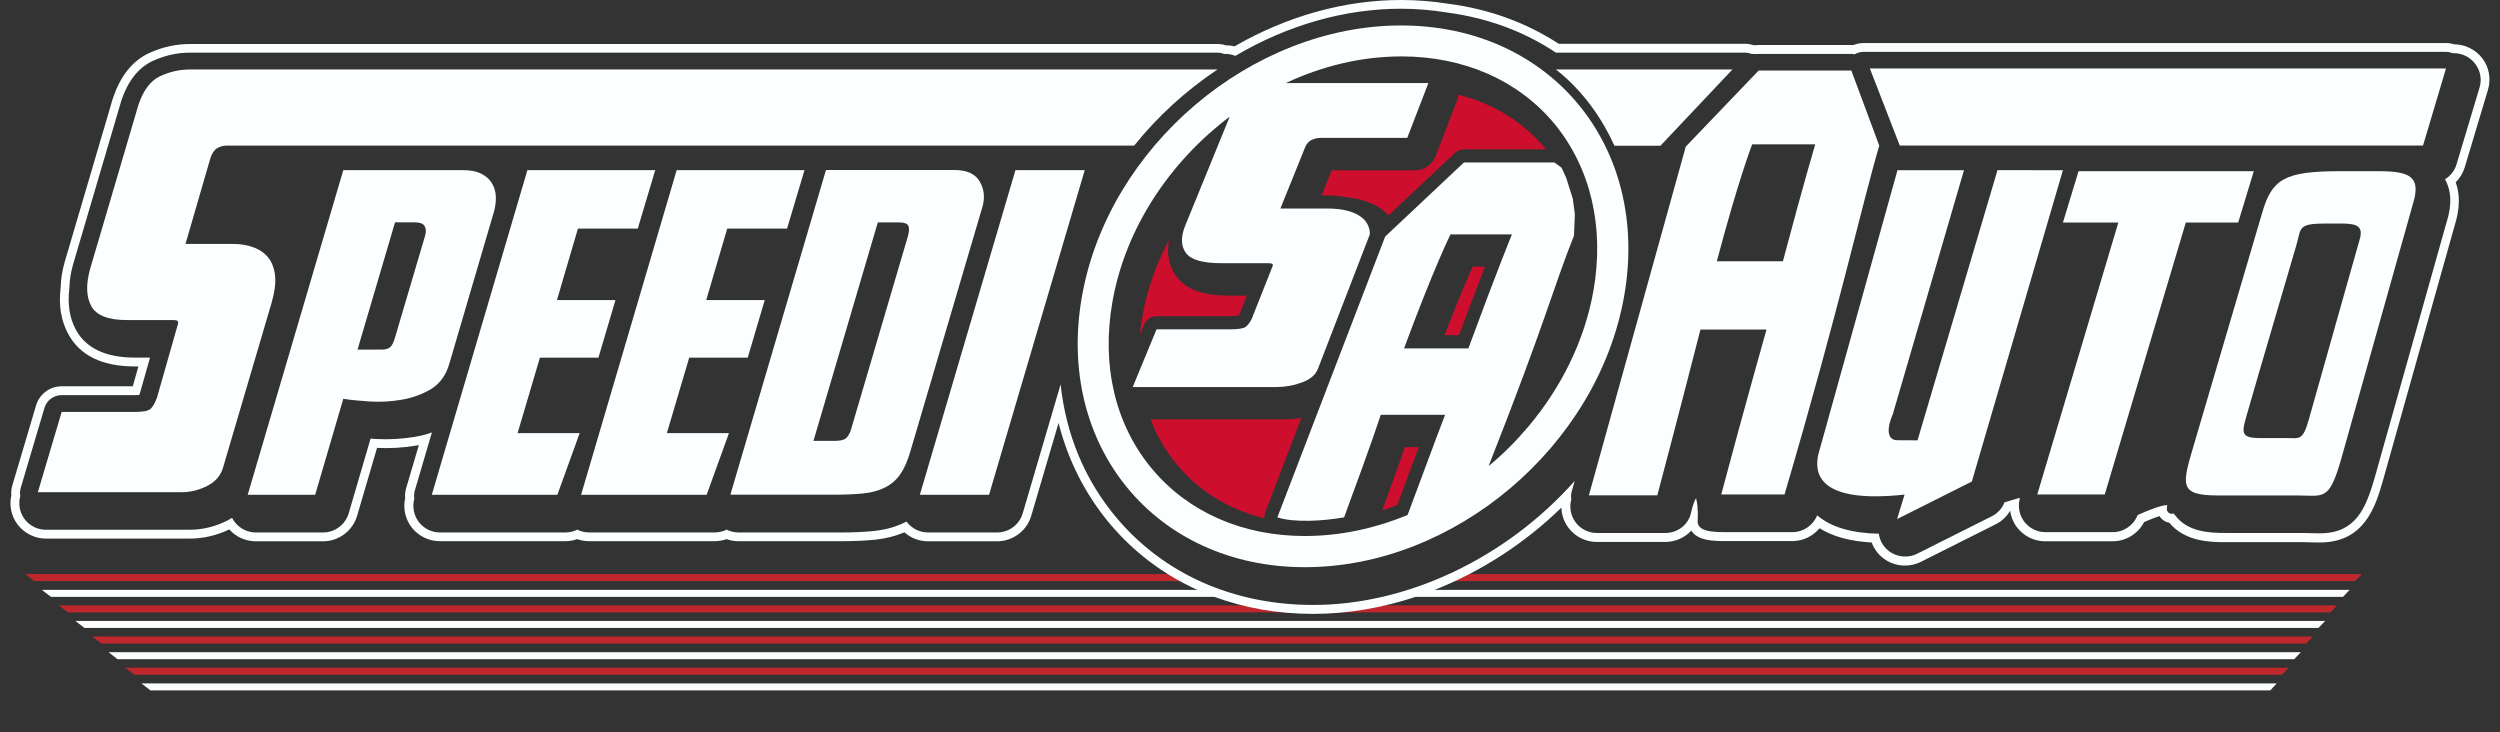
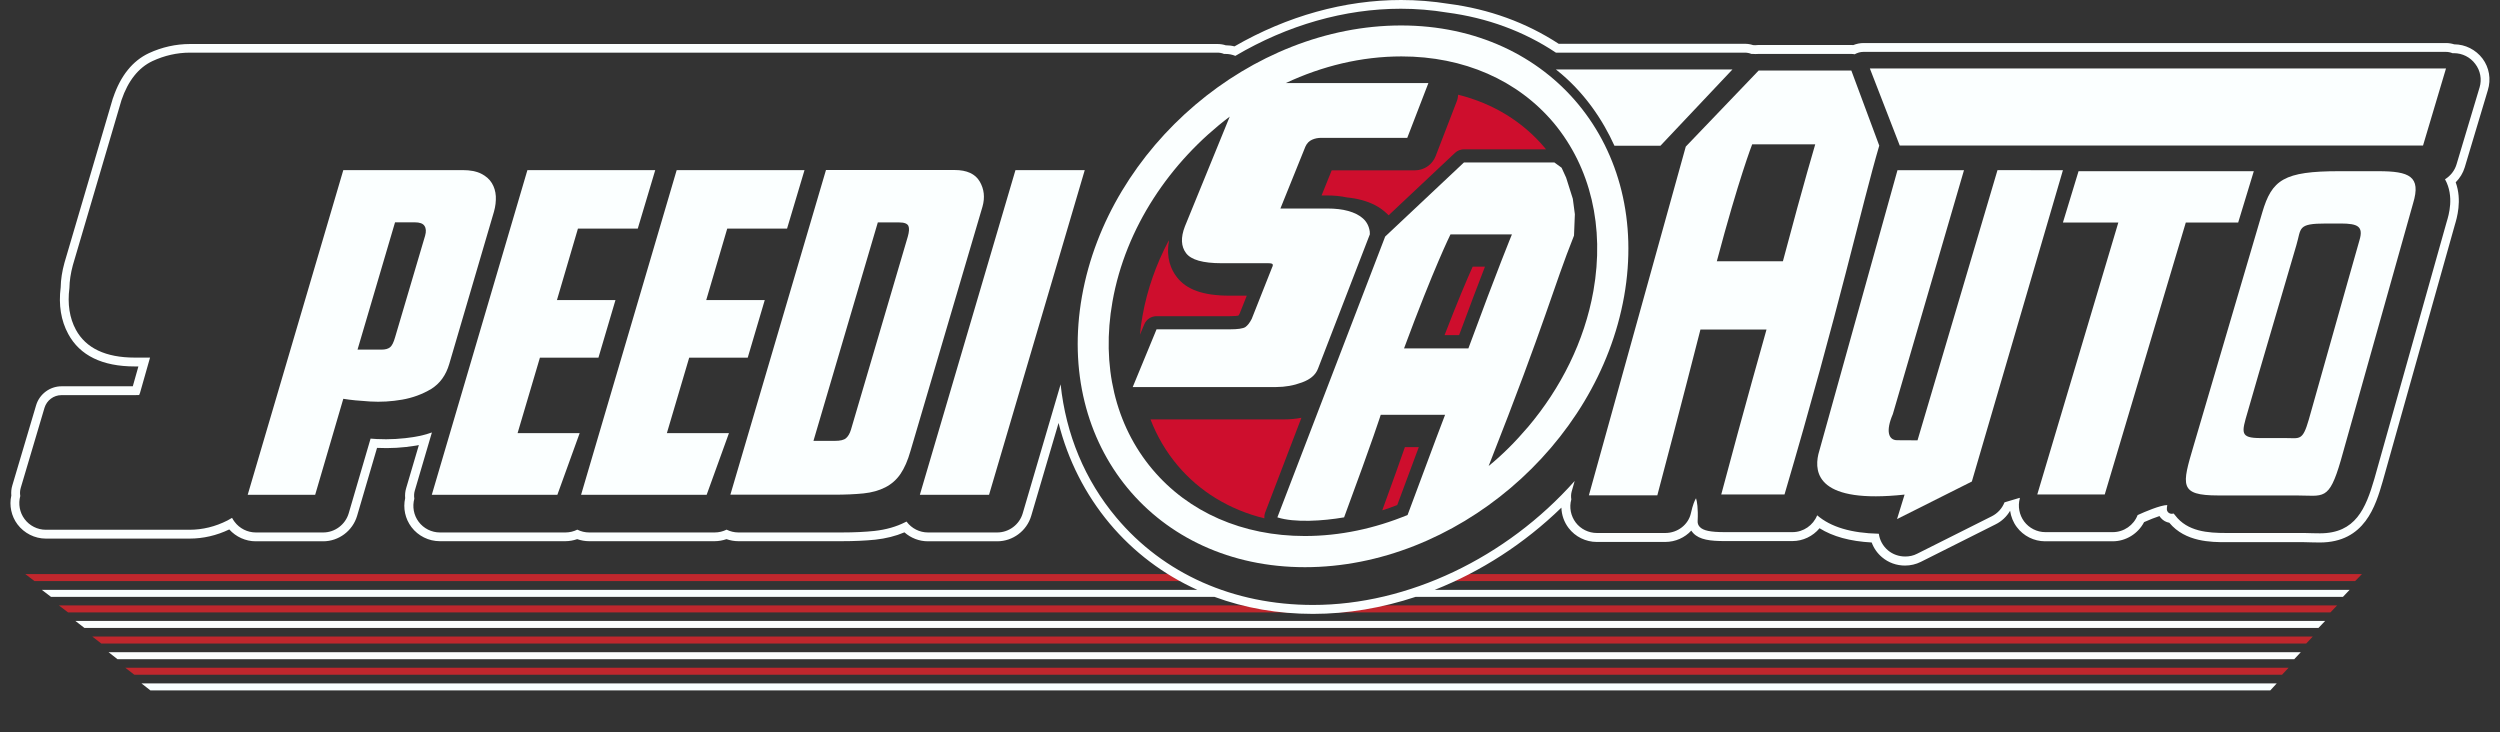
<svg xmlns="http://www.w3.org/2000/svg" width="239" height="70" viewBox="0 0 239 70" fill="none">
  <rect x="0" y="0" width="239" height="70" fill="#333333" stroke="none" />
  <path d="M111.741 23.121C111.473 24.668 111.957 25.771 112.483 26.462C113.41 27.689 115.018 28.267 117.563 28.267H119.191L118.511 29.978C118.459 30.082 118.418 30.143 118.387 30.174C118.274 30.195 118.026 30.226 117.563 30.226H110.566C110.051 30.226 109.587 30.535 109.391 31.01L108.979 32C109.031 31.402 109.113 30.793 109.227 30.174C109.67 27.699 110.515 25.276 111.741 22.976C111.731 23.038 111.741 23.079 111.741 23.121ZM126.878 18.686H126.342L127.311 16.283H135.276C136.142 16.283 136.935 15.737 137.244 14.932L139.264 9.694C139.346 9.488 139.387 9.271 139.398 9.054C142.736 9.89 145.57 11.622 147.672 14.118C147.713 14.169 147.755 14.221 147.796 14.273H139.964C139.645 14.273 139.326 14.396 139.099 14.613L132.751 20.584C132.669 20.491 132.576 20.408 132.483 20.326C131.886 19.779 131.113 19.377 130.196 19.13C129.743 19.006 129.258 18.923 128.753 18.872C128.187 18.748 127.558 18.686 126.878 18.686ZM133.576 48.283C133.102 48.469 132.628 48.634 132.143 48.788C133.215 45.849 133.895 43.942 134.307 42.745H135.637C135.121 44.127 134.441 45.953 133.576 48.283ZM139.49 32.041H138.099C139.336 28.834 140.243 26.699 140.789 25.492H141.963C141.345 27.091 140.521 29.246 139.49 32.041ZM120.943 49.015C120.881 49.191 120.86 49.376 120.87 49.552C117.522 48.727 114.667 46.984 112.565 44.478C111.473 43.178 110.607 41.704 109.989 40.095H122.756C123.313 40.095 123.869 40.043 124.415 39.94L120.943 49.015Z" fill="#CE0E2D" />
  <path d="M12.84 64.505H218.164C218.37 64.288 218.576 64.061 218.793 63.834H11.974C12.263 64.061 12.551 64.288 12.84 64.505Z" fill="#C0272D" />
  <path d="M9.687 61.524H220.472C220.678 61.308 220.895 61.081 221.101 60.854H8.821C9.11 61.081 9.398 61.297 9.687 61.524Z" fill="#C0272D" />
  <path d="M121.241 57.874H5.627C5.915 58.101 6.214 58.317 6.503 58.544H222.791C223.007 58.328 223.213 58.101 223.43 57.874H129.639C126.837 58.163 123.714 58.111 121.241 57.874Z" fill="#C0272D" />
  <path d="M138.996 54.883C138.697 55.058 138.264 55.285 137.708 55.553H225.15C225.367 55.337 225.583 55.11 225.8 54.883H138.996Z" fill="#C0272D" />
  <path d="M112.472 54.883H2.422C2.721 55.11 3.009 55.327 3.298 55.553H113.657C113.142 55.275 112.73 55.038 112.472 54.883Z" fill="#C0272D" />
  <path d="M14.375 66H217.041C217.247 65.783 217.453 65.557 217.659 65.33H13.52C13.808 65.557 14.097 65.783 14.375 66Z" fill="#FBFFFF" />
  <path d="M11.232 63.02H219.329C219.535 62.803 219.741 62.576 219.957 62.349H10.377C10.665 62.576 10.954 62.793 11.232 63.02Z" fill="#FBFFFF" />
  <path d="M8.069 60.029H221.647C221.853 59.812 222.069 59.586 222.286 59.359H7.203C7.492 59.586 7.78 59.812 8.069 60.029Z" fill="#FBFFFF" />
  <path d="M93.657 17.346C93.234 16.624 92.43 16.253 91.266 16.253H78.963L69.823 47.293H79.694C80.807 47.293 81.755 47.252 82.559 47.169C83.352 47.087 84.043 46.891 84.63 46.592C85.217 46.293 85.702 45.87 86.083 45.313C86.464 44.756 86.784 44.024 87.041 43.117L93.925 19.759C94.172 18.882 94.09 18.078 93.657 17.346ZM86.784 22.626L81.353 41.075C81.24 41.446 81.085 41.714 80.879 41.889C80.683 42.065 80.323 42.147 79.808 42.147H77.767L83.919 21.264H85.97C86.454 21.264 86.743 21.378 86.846 21.605C86.938 21.821 86.918 22.162 86.784 22.626Z" fill="#FBFFFF" />
  <path d="M65.886 34.196H71.482L73.11 28.689H67.515L69.524 21.852H75.243L76.912 16.263H64.691L55.551 47.303H67.556L69.689 41.405H63.754L65.886 34.196Z" fill="#FBFFFF" />
  <path d="M51.615 34.196H57.21L58.838 28.689H53.243L55.252 21.852H60.971L62.641 16.263H50.42L41.28 47.303H53.284L55.417 41.405H49.482L51.615 34.196Z" fill="#FBFFFF" />
-   <path d="M26.297 26.369C26.225 25.668 26.009 25.09 25.658 24.647C25.308 24.203 24.834 23.863 24.236 23.647C23.639 23.42 22.979 23.317 22.237 23.317H17.734L20.125 15.087C20.269 14.644 20.485 14.334 20.764 14.169C21.042 14.004 21.331 13.922 21.629 13.922H108.423C110.69 11.107 113.4 8.632 116.398 6.641H18.177C17.178 6.641 16.22 6.858 15.313 7.281C14.406 7.703 13.705 8.621 13.231 10.034L8.615 25.709C8.203 27.194 8.244 28.38 8.728 29.267C9.213 30.154 10.346 30.597 12.118 30.597H16.57C16.828 30.597 16.982 30.649 17.013 30.742C17.054 30.834 17.034 30.968 16.961 31.154L15.014 37.991C14.828 38.507 14.622 38.868 14.406 39.074C14.179 39.28 13.685 39.383 12.902 39.383H5.895L3.617 47.056H17.353C18.208 47.056 19.033 46.85 19.826 46.447C20.619 46.035 21.135 45.427 21.351 44.612L25.967 28.937C26.256 27.926 26.369 27.07 26.297 26.369Z" fill="#FBFFFF" />
  <path d="M97.078 16.263L87.938 47.303H94.553L103.703 16.263H97.078Z" fill="#FBFFFF" />
  <path d="M42.949 34.794L47.225 20.233C47.37 19.718 47.421 19.233 47.401 18.758C47.37 18.284 47.246 17.872 47.019 17.5C46.792 17.129 46.453 16.83 45.999 16.603C45.546 16.376 44.958 16.263 44.247 16.263H32.82L23.68 47.303H30.13L32.82 38.125C33.5 38.239 34.355 38.321 35.386 38.383C36.406 38.445 37.426 38.383 38.436 38.208C39.446 38.032 40.373 37.692 41.218 37.187C42.053 36.671 42.63 35.877 42.949 34.794ZM40.641 22.533L37.776 32.227C37.632 32.742 37.467 33.062 37.282 33.206C37.096 33.351 36.828 33.423 36.488 33.423H34.18L37.766 21.254H39.641C40.126 21.254 40.435 21.367 40.579 21.594C40.734 21.821 40.754 22.141 40.641 22.533Z" fill="#FBFFFF" />
  <path d="M133.947 2.434C119.634 2.434 105.97 14.025 103.436 28.328C100.901 42.632 110.442 54.223 124.755 54.223C139.068 54.223 152.732 42.632 155.266 28.328C157.801 14.025 148.259 2.434 133.947 2.434ZM140.377 33.309H134.225C137.079 25.596 138.666 22.409 138.666 22.409H144.54C144.54 22.409 143.221 25.585 140.377 33.309ZM152.33 27.813C151.474 32.629 149.218 37.104 146.065 40.837C146.054 40.848 146.044 40.858 146.034 40.868C144.9 42.199 143.674 43.447 142.314 44.55C147.899 30.37 148.455 27.586 150.475 22.523L150.557 20.481L150.362 19.006L149.723 16.985L149.29 16.036L148.599 15.531H139.954L132.422 22.615L122.117 49.459C123.745 49.985 126.476 49.809 128.496 49.459C131.35 41.745 131.999 39.652 131.999 39.652H138.151C138.151 39.652 137.12 42.333 134.565 49.232C131.443 50.521 128.104 51.243 124.745 51.243C118.799 51.243 113.616 48.974 110.164 44.859C106.62 40.642 105.27 34.949 106.352 28.834C107.598 21.78 111.854 15.458 117.563 11.148L113.276 21.646C112.864 22.708 112.905 23.564 113.39 24.203C113.874 24.843 114.997 25.163 116.78 25.163H121.221C121.478 25.163 121.633 25.193 121.664 25.266C121.695 25.328 121.685 25.431 121.612 25.565L119.665 30.484C119.479 30.855 119.273 31.113 119.057 31.267C118.83 31.412 118.336 31.484 117.563 31.484H110.566L108.289 37.001H122.004C122.859 37.001 123.673 36.857 124.477 36.558C125.27 36.269 125.786 35.826 126.002 35.238L130.958 22.399C130.958 22.306 130.958 22.213 130.948 22.131C130.876 21.625 130.66 21.213 130.309 20.893C129.959 20.573 129.485 20.336 128.898 20.171C128.31 20.006 127.64 19.934 126.899 19.934H122.406L124.796 14.015C124.941 13.695 125.157 13.478 125.435 13.355C125.714 13.231 126.002 13.179 126.301 13.179H134.534L136.554 7.941H122.921C126.394 6.311 130.155 5.393 133.978 5.393C139.934 5.393 145.106 7.662 148.558 11.777C152.062 16.005 153.412 21.698 152.33 27.813Z" fill="#FBFFFF" />
  <path d="M176.988 6.744H168.126L161.16 14.015L151.897 47.355H158.44C160.542 39.435 162.562 31.505 162.562 31.505H168.878C168.878 31.505 166.653 39.352 164.551 47.273H170.599C175.813 29.576 178.008 19.511 179.657 13.922L176.988 6.744ZM170.445 24.977H164.128C166.23 17.057 167.508 13.798 167.508 13.798H173.536C173.546 13.798 172.547 17.057 170.445 24.977Z" fill="#FBFFFF" />
  <path d="M190.961 16.263L183.315 42.096L181.378 42.085C180.533 42.085 180.254 41.219 180.955 39.59C187.756 16.273 187.756 16.273 187.756 16.273H181.398C173.835 43.426 173.835 43.426 173.835 43.426C173.412 45.272 173.835 48.17 182.078 47.283C181.357 49.624 181.357 49.624 181.357 49.624L188.508 46.035C197.215 16.273 197.215 16.273 197.215 16.273C190.961 16.263 190.961 16.263 190.961 16.263Z" fill="#FBFFFF" />
  <path d="M215.464 16.366C215.464 16.366 214.65 16.366 198.71 16.366L197.215 21.275H202.512L194.763 47.273H201.213L208.962 21.275C213.764 21.275 213.97 21.275 213.97 21.275L215.464 16.366Z" fill="#FBFFFF" />
  <path d="M227.356 16.366C224.378 16.366 223.636 16.366 223.636 16.366C218.319 16.366 217.196 17.191 216.278 20.295C209.715 42.591 209.715 42.591 209.715 42.591C208.591 46.396 208.293 47.365 212.054 47.365C218.514 47.365 219.524 47.365 219.524 47.365C222.131 47.365 222.636 47.953 223.78 44.014C230.694 19.429 230.694 19.429 230.694 19.429C231.477 16.851 230.334 16.366 227.356 16.366ZM225.563 22.976C225.563 22.976 224.357 27.204 220.72 40.116C220.122 42.188 219.854 41.879 218.484 41.879H216.103C214.125 41.879 214.29 41.374 214.877 39.373C214.877 39.373 216.083 35.145 219.535 23.43C220.019 21.801 219.596 21.367 222.389 21.367H223.811C225.377 21.378 225.975 21.625 225.563 22.976Z" fill="#FBFFFF" />
  <path d="M154.339 13.932H158.739C159.429 13.2 161.191 11.333 165.622 6.641H148.744C151.454 8.766 153.247 11.509 154.339 13.932Z" fill="#FBFFFF" />
  <path d="M181.615 13.912H231.642L233.837 6.548H178.76L181.615 13.912Z" fill="#FBFFFF" />
  <path d="M237.33 5.6C236.691 4.754 235.682 4.238 234.62 4.238C234.363 4.156 234.105 4.115 233.837 4.115H178.152C177.812 4.115 177.483 4.187 177.173 4.311C177.112 4.3 177.039 4.3 176.978 4.3H168.116C168.013 4.3 167.9 4.311 167.796 4.321C167.724 4.321 167.663 4.311 167.59 4.311C167.343 4.228 167.075 4.187 166.818 4.187H149.012C145.9 2.155 142.355 0.866 138.47 0.361C136.986 0.124 135.461 0 133.947 0C128.547 0 123.055 1.526 118.016 4.434C117.738 4.362 117.46 4.331 117.182 4.331C116.934 4.249 116.666 4.207 116.398 4.207H18.177C16.807 4.207 15.478 4.507 14.231 5.084C12.675 5.816 11.531 7.239 10.83 9.302C10.81 9.343 10.799 9.374 10.789 9.405L6.162 25.121C5.936 25.936 5.812 26.73 5.802 27.473C5.585 29.153 5.833 30.659 6.523 31.927C7.636 33.99 9.779 35.032 12.891 35.032H13.231L12.695 36.929H5.884C4.771 36.929 3.772 37.672 3.452 38.744L1.175 46.417C1.082 46.726 1.052 47.046 1.082 47.376C0.866 48.324 1.082 49.345 1.67 50.129C2.309 50.975 3.318 51.49 4.38 51.49H18.116C19.434 51.49 20.712 51.191 21.918 50.614C22.557 51.325 23.484 51.748 24.442 51.748H30.893C32.387 51.748 33.716 50.748 34.139 49.314L36.045 42.818C37.282 42.879 38.549 42.807 39.765 42.601C39.858 42.58 39.95 42.57 40.043 42.549L38.827 46.674C38.734 46.984 38.704 47.303 38.734 47.623C38.518 48.582 38.734 49.593 39.332 50.387C39.971 51.233 40.981 51.738 42.042 51.738H54.047C54.438 51.738 54.82 51.666 55.18 51.542C55.541 51.666 55.922 51.738 56.314 51.738H68.318C68.71 51.738 69.091 51.666 69.452 51.542C69.812 51.666 70.194 51.738 70.585 51.738H80.457C81.683 51.738 82.765 51.686 83.682 51.593C84.692 51.48 85.619 51.253 86.464 50.892C87.082 51.439 87.876 51.748 88.711 51.748H95.336C96.83 51.748 98.16 50.748 98.582 49.325L101.199 40.435C102.096 43.993 103.755 47.262 106.073 50.036C108.382 52.79 111.226 54.924 114.461 56.389H3.999C4.297 56.616 4.586 56.832 4.874 57.059H116.1C119.005 58.132 122.179 58.688 125.528 58.688C128.805 58.688 132.123 58.121 135.338 57.059H223.986C224.202 56.843 224.409 56.616 224.625 56.389H137.162C141.572 54.646 145.725 51.975 149.269 48.531C149.29 49.232 149.527 49.913 149.96 50.48C150.599 51.315 151.598 51.81 152.649 51.81H159.192C160.171 51.81 161.068 51.398 161.686 50.727C161.738 50.81 161.81 50.892 161.882 50.975C162.479 51.604 163.51 51.727 164.87 51.727H171.351C172.361 51.727 173.32 51.263 173.948 50.5C175.216 51.294 176.864 51.748 178.935 51.862C179.131 52.408 179.471 52.893 179.925 53.274C180.533 53.79 181.305 54.068 182.12 54.068C182.645 54.068 183.171 53.945 183.624 53.718L190.775 50.129C191.363 49.84 191.837 49.387 192.166 48.83C192.249 49.387 192.455 49.923 192.805 50.387C193.444 51.243 194.454 51.748 195.515 51.748H201.966C203.233 51.748 204.398 51.026 204.975 49.913C205.51 49.675 206.036 49.469 206.448 49.335C206.489 49.407 206.541 49.479 206.603 49.541C206.798 49.768 207.087 49.923 207.386 49.974C208.921 51.831 211.435 51.831 212.806 51.831H220.277C220.555 51.831 220.802 51.841 221.06 51.851C221.317 51.862 221.554 51.862 221.771 51.862C226.088 51.862 227.108 48.345 227.788 46.014L234.682 21.502C234.867 20.883 235.393 19.161 234.764 17.428C235.166 17.026 235.465 16.541 235.63 15.995L237.835 8.632C238.165 7.569 237.969 6.456 237.33 5.6ZM237.052 8.343L234.847 15.706C234.672 16.304 234.27 16.809 233.744 17.139C234.651 18.769 234.095 20.584 233.899 21.223L226.995 45.757C226.16 48.623 225.192 50.985 221.791 50.985C221.585 50.985 221.348 50.975 221.101 50.975C220.854 50.964 220.586 50.954 220.297 50.954H212.826C211.075 50.954 209.117 50.82 207.942 49.263C207.86 49.149 207.798 49.098 207.777 49.087C207.736 49.108 207.685 49.118 207.602 49.118C207.479 49.118 207.345 49.057 207.262 48.964C207.128 48.809 207.128 48.685 207.19 48.283C206.531 48.293 205.047 48.922 204.356 49.242C203.985 50.212 203.037 50.872 201.986 50.872H195.536C194.742 50.872 193.98 50.49 193.506 49.851C193.042 49.222 192.888 48.407 193.094 47.654C193.094 47.633 193.083 47.613 193.083 47.592L191.63 48.025C191.404 48.603 190.971 49.077 190.415 49.356L183.263 52.944C182.923 53.12 182.532 53.202 182.14 53.202C181.532 53.202 180.945 52.996 180.491 52.614C180.007 52.202 179.698 51.645 179.616 51.026C176.967 50.964 175.03 50.387 173.721 49.263C173.34 50.222 172.403 50.872 171.362 50.872H164.88C163.52 50.872 162.83 50.727 162.5 50.377C162.356 50.222 162.284 50.036 162.294 49.84C162.356 48.572 162.232 47.912 162.139 47.633C162.016 47.829 161.83 48.252 161.655 49.046C161.418 50.15 160.388 50.954 159.203 50.954H152.659C151.876 50.954 151.114 50.583 150.64 49.954C150.166 49.325 150.001 48.5 150.217 47.747V47.737C150.176 47.489 150.186 47.242 150.248 47.004L150.537 45.983C144.004 53.336 134.586 57.833 125.528 57.833C117.913 57.833 111.236 54.862 106.723 49.479C103.714 45.901 101.9 41.528 101.395 36.743L97.768 49.087C97.449 50.16 96.449 50.903 95.336 50.903H88.711C87.917 50.903 87.155 50.521 86.681 49.882C86.67 49.871 86.67 49.871 86.66 49.861C86.629 49.882 86.588 49.902 86.557 49.913C85.691 50.356 84.702 50.634 83.6 50.758C82.713 50.851 81.662 50.903 80.467 50.903H70.596C70.204 50.903 69.812 50.81 69.462 50.634C69.112 50.81 68.72 50.903 68.329 50.903H56.324C55.932 50.903 55.541 50.81 55.191 50.634C54.84 50.81 54.449 50.903 54.057 50.903H42.053C41.259 50.903 40.497 50.521 40.023 49.882C39.549 49.252 39.404 48.428 39.61 47.675C39.569 47.417 39.58 47.159 39.652 46.912L41.29 41.343C40.754 41.528 40.198 41.673 39.631 41.766C38.446 41.962 37.209 42.034 36.014 41.972C35.818 41.962 35.623 41.951 35.427 41.931L33.335 49.077C33.016 50.15 32.016 50.903 30.903 50.903H24.453C23.659 50.903 22.897 50.521 22.423 49.882C22.33 49.768 22.258 49.634 22.186 49.51C22.165 49.521 22.145 49.531 22.124 49.541C22 49.613 21.877 49.686 21.743 49.758C20.589 50.346 19.362 50.645 18.116 50.645H4.38C3.586 50.645 2.824 50.263 2.35 49.624C1.876 48.995 1.732 48.17 1.938 47.417C1.896 47.159 1.907 46.901 1.979 46.654L4.256 38.981C4.473 38.27 5.132 37.775 5.874 37.775H12.881C13.066 37.775 13.2 37.764 13.303 37.764C13.324 37.713 13.355 37.641 13.386 37.558L14.344 34.186H12.881C10.109 34.186 8.213 33.289 7.255 31.525C6.647 30.401 6.441 29.061 6.636 27.534C6.647 26.843 6.76 26.111 6.966 25.348L11.593 9.642C11.603 9.622 11.603 9.591 11.614 9.57C12.242 7.724 13.242 6.466 14.581 5.837C15.715 5.311 16.92 5.032 18.167 5.032H116.388C116.604 5.032 116.821 5.074 117.017 5.156H117.161C117.48 5.156 117.8 5.218 118.099 5.342C123.096 2.393 128.558 0.835 133.926 0.835C135.4 0.835 136.883 0.959 138.326 1.196C142.17 1.702 145.683 2.991 148.744 5.032H166.807C167.024 5.032 167.23 5.074 167.436 5.156H167.59C167.673 5.156 167.745 5.156 167.827 5.167C167.93 5.167 168.023 5.156 168.116 5.156H176.978C177.091 5.156 177.204 5.167 177.307 5.187C177.565 5.043 177.854 4.96 178.142 4.96H233.827C234.043 4.96 234.26 5.002 234.455 5.084H234.6C235.393 5.084 236.156 5.466 236.63 6.105C237.124 6.744 237.279 7.58 237.052 8.343Z" fill="#FBFFFF" />
</svg>